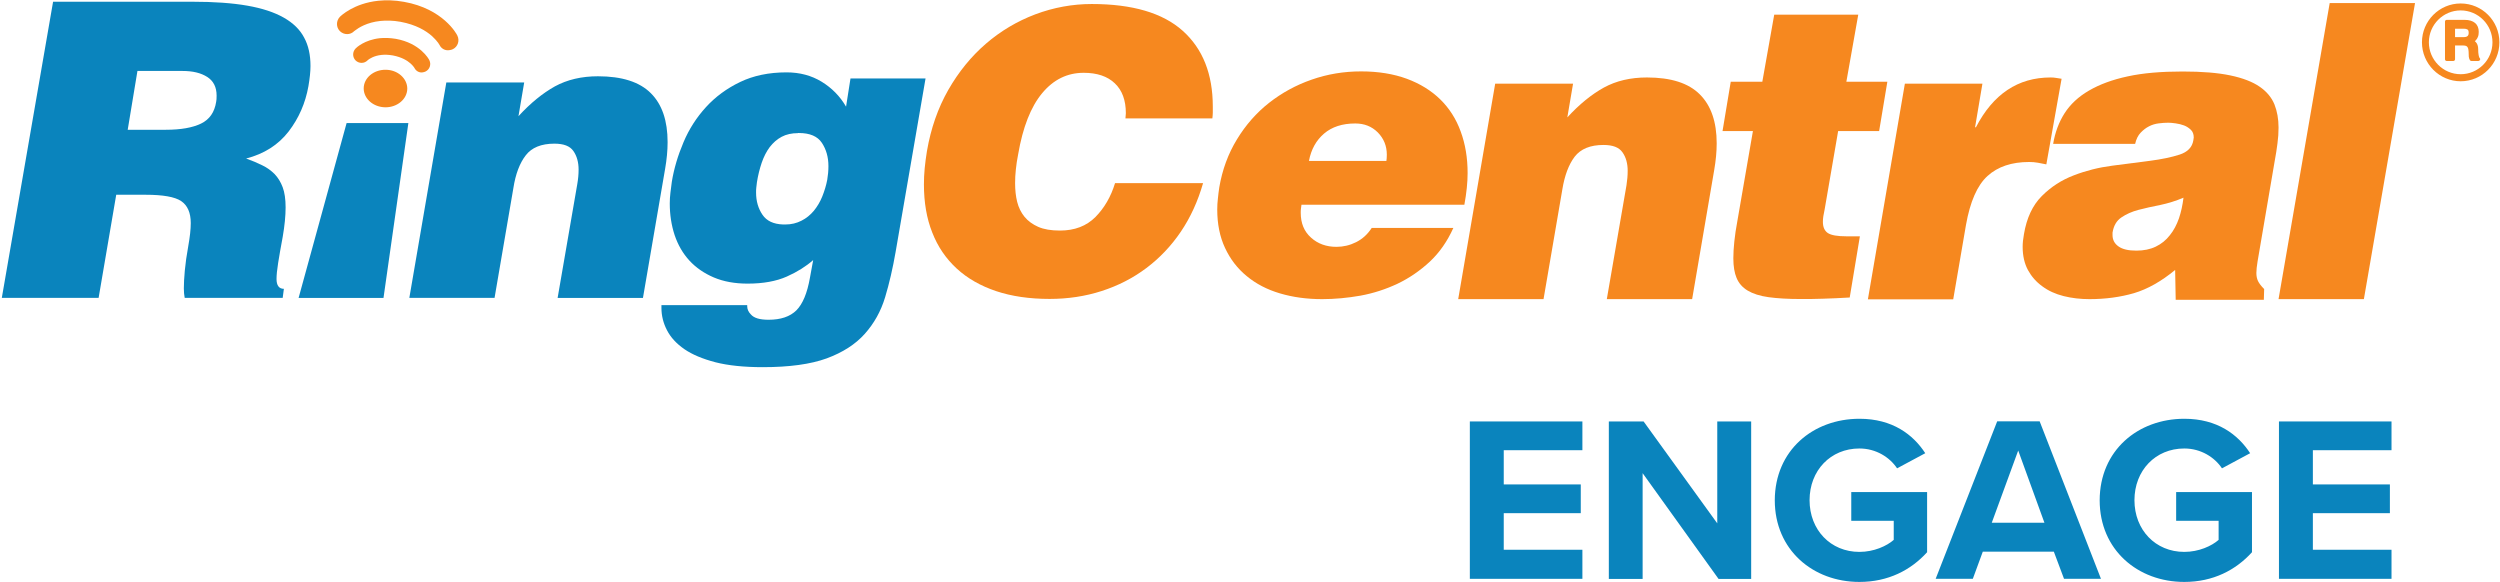
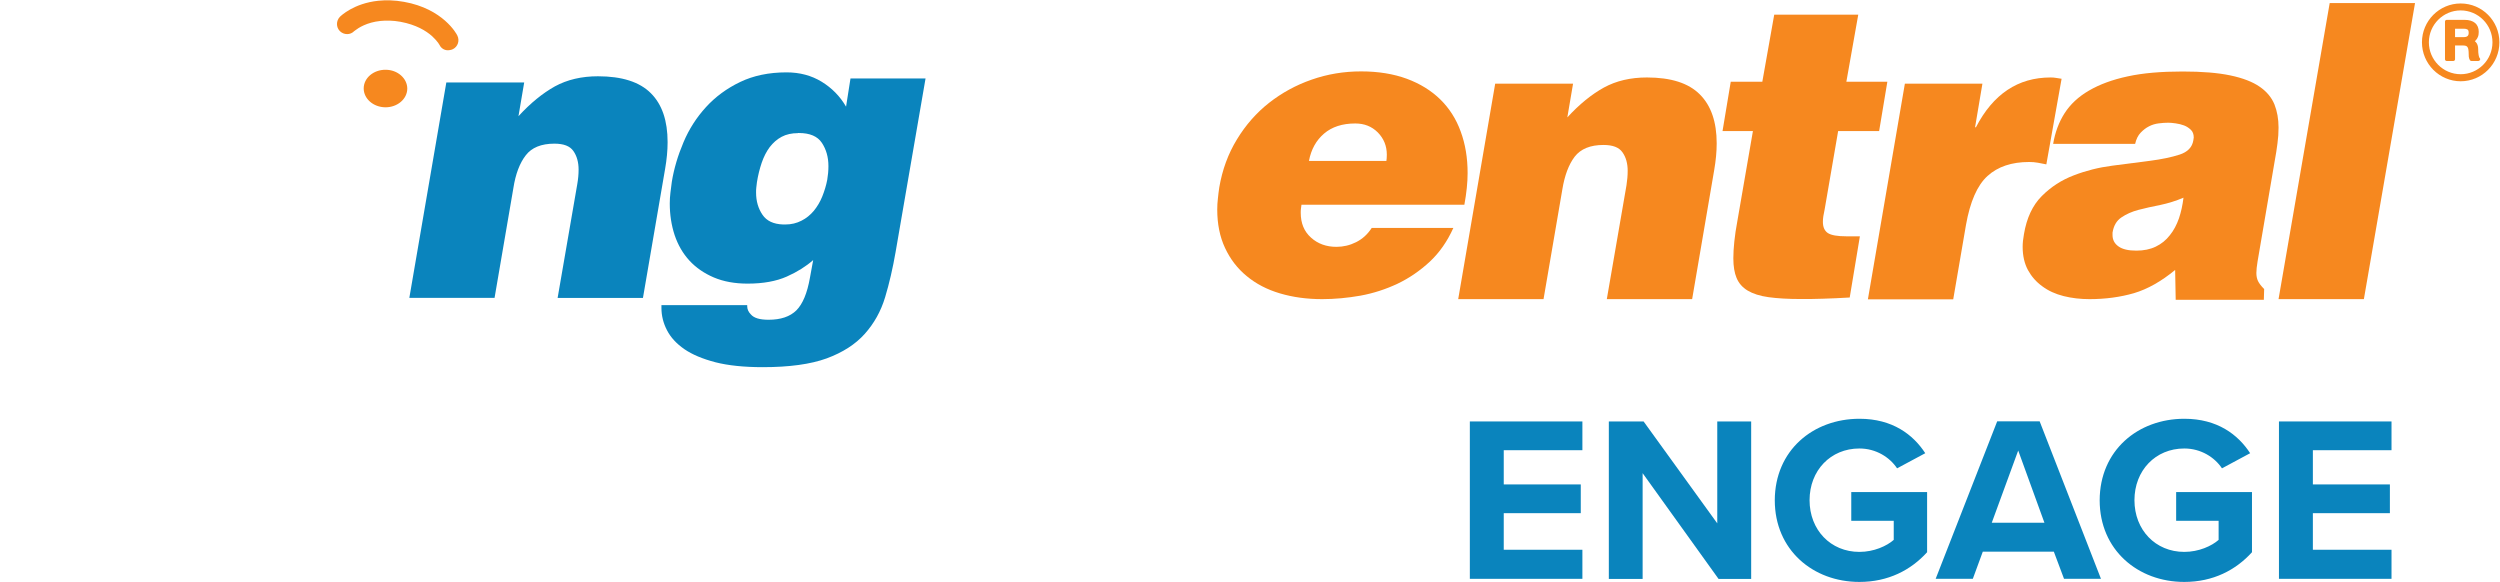
<svg xmlns="http://www.w3.org/2000/svg" width="820px" height="191px" viewBox="0 0 820 191" version="1.1">
  <title>engage-voice-logo copy</title>
  <g id="App-Picker---Exec-Feedback" stroke="none" stroke-width="1" fill="none" fill-rule="evenodd">
    <g id="engage-voice-logo-copy">
      <g id="Group">
-         <path d="M38.128,63.845 L32.346,97.69 L0.596,97.69 L17.411,0.569 L63.137,0.569 C70.197,0.569 76.192,0.996 81.087,1.851 C85.983,2.705 89.956,4.021 93.042,5.765 C96.128,7.509 98.363,9.68 99.747,12.314 C101.166,14.911 101.84,18.008 101.84,21.638 C101.84,23.524 101.591,25.73 101.166,28.257 C100.172,33.844 98.008,38.791 94.638,43.169 C91.268,47.51 86.657,50.464 80.732,51.994 C82.719,52.706 84.493,53.454 86.054,54.236 C87.614,54.984 88.962,55.98 90.098,57.119 C91.197,58.294 92.084,59.717 92.723,61.425 C93.361,63.134 93.68,65.34 93.68,68.009 C93.68,70.821 93.361,74.024 92.723,77.725 C92.084,81.141 91.588,83.988 91.233,86.23 C90.878,88.472 90.701,90.216 90.701,91.497 C90.701,93.633 91.517,94.736 93.113,94.736 L92.723,97.69 L60.583,97.69 C60.406,96.8 60.299,95.768 60.299,94.594 C60.299,93.063 60.406,91.106 60.619,88.721 C60.831,86.373 61.222,83.668 61.754,80.714 C62.286,77.725 62.57,75.234 62.57,73.169 C62.57,69.753 61.505,67.369 59.412,65.945 C57.319,64.557 53.417,63.881 47.777,63.881 L38.128,63.881 L38.128,63.845 Z M41.888,42.564 L54.375,42.564 C59.306,42.564 63.137,41.887 65.94,40.535 C68.742,39.183 70.374,36.798 70.906,33.382 C71.013,32.919 71.048,32.279 71.048,31.353 C71.048,28.577 70.019,26.549 67.962,25.232 C65.904,23.915 63.208,23.275 59.874,23.275 L45.081,23.275 L41.888,42.564 Z" id="Shape" fill="#0A84BD" />
        <path d="M146.395,27.047 L171.936,27.047 L170.056,38.115 C173.994,33.809 178.002,30.57 182.011,28.328 C186.055,26.122 190.773,25.019 196.13,25.019 C204.005,25.019 209.787,26.869 213.477,30.57 C217.166,34.236 218.975,39.61 218.975,46.621 C218.975,49.396 218.691,52.315 218.159,55.375 L210.887,97.725 L182.898,97.725 L189.354,60.358 C189.638,58.721 189.78,57.19 189.78,55.624 C189.78,53.204 189.212,51.176 188.077,49.539 C186.942,47.902 184.884,47.119 181.834,47.119 C177.541,47.119 174.384,48.4 172.433,50.962 C170.447,53.525 169.098,57.119 168.389,61.674 L162.217,97.69 L134.263,97.69 L146.395,27.047 Z" id="Path" fill="#0A84BD" />
        <path d="M245.084,100.039 L245.084,100.43 C245.084,101.426 245.474,102.316 246.29,103.135 C247.283,104.309 249.199,104.879 252.072,104.879 C256.117,104.879 259.132,103.846 261.225,101.782 C263.282,99.718 264.772,96.159 265.659,91.106 L266.723,85.305 C264.382,87.369 261.509,89.184 258.068,90.714 C254.627,92.245 250.334,93.028 245.226,93.028 C241.005,93.028 237.315,92.351 234.123,90.999 C230.965,89.647 228.269,87.796 226.141,85.483 C223.977,83.134 222.381,80.358 221.281,77.12 C220.217,73.881 219.685,70.429 219.685,66.728 C219.685,65.554 219.756,64.379 219.897,63.24 C220.039,62.066 220.181,60.856 220.359,59.61 C221.068,55.304 222.345,50.998 224.19,46.656 C225.999,42.35 228.482,38.506 231.568,35.126 C234.655,31.745 238.379,29.004 242.743,26.905 C247.106,24.805 252.179,23.737 257.997,23.737 C262.325,23.737 266.156,24.769 269.49,26.798 C272.86,28.862 275.521,31.567 277.507,34.983 L278.962,25.73 L303.581,25.73 L293.755,82.671 C292.832,87.974 291.697,92.921 290.314,97.512 C288.93,102.103 286.695,106.089 283.644,109.505 C280.594,112.921 276.443,115.591 271.158,117.548 C265.872,119.47 258.884,120.431 250.157,120.431 C244.055,120.431 238.912,119.897 234.69,118.829 C230.469,117.726 227.063,116.302 224.474,114.523 C221.849,112.708 219.968,110.644 218.762,108.295 C217.556,105.982 216.953,103.526 216.953,100.999 L216.953,100.074 L245.084,100.074 L245.084,100.039 Z M261.757,43.667 C259.699,43.667 257.89,44.058 256.365,44.877 C254.839,45.695 253.562,46.834 252.463,48.258 C251.398,49.681 250.512,51.425 249.838,53.382 C249.164,55.375 248.632,57.511 248.277,59.753 C248.17,60.393 248.099,60.998 248.064,61.532 C247.993,62.066 247.993,62.635 247.993,63.169 C247.993,65.981 248.702,68.401 250.086,70.429 C251.469,72.493 253.74,73.525 256.897,73.632 L257.571,73.632 C259.558,73.632 261.296,73.205 262.892,72.386 C264.453,71.604 265.801,70.5 266.936,69.148 C268.036,67.796 268.994,66.23 269.703,64.45 C270.413,62.671 270.98,60.856 271.335,58.97 C271.583,57.511 271.725,56.016 271.725,54.486 C271.725,51.496 270.98,48.969 269.561,46.834 C268.142,44.699 265.624,43.631 262.041,43.631 L261.757,43.631 L261.757,43.667 Z" id="Shape" fill="#0A84BD" />
-         <path d="M369.137,38.934 C369.137,38.613 369.173,38.293 369.208,38.044 C369.244,37.795 369.279,37.51 369.279,37.154 C369.279,32.884 368.073,29.609 365.661,27.332 C363.248,25.019 359.843,23.88 355.444,23.88 C350.088,23.88 345.547,26.086 341.822,30.57 C338.097,35.054 335.472,41.745 333.947,50.642 C333.628,52.35 333.344,53.987 333.202,55.553 C333.024,57.119 332.954,58.649 332.954,60.073 C332.954,62.279 333.166,64.344 333.628,66.194 C334.089,68.045 334.905,69.717 336.04,71.105 C337.175,72.493 338.7,73.596 340.545,74.415 C342.425,75.234 344.766,75.625 347.675,75.625 C352.5,75.625 356.366,74.13 359.311,71.176 C362.22,68.223 364.384,64.521 365.732,60.073 L394.608,60.073 C392.905,66.016 390.457,71.354 387.3,76.016 C384.143,80.679 380.347,84.664 375.984,87.939 C371.62,91.213 366.76,93.704 361.368,95.448 C355.976,97.191 350.265,98.046 344.27,98.046 C337.672,98.046 331.818,97.191 326.71,95.483 C321.637,93.775 317.309,91.319 313.798,88.081 C310.286,84.842 307.59,80.928 305.78,76.266 C303.936,71.639 303.049,66.372 303.049,60.5 C303.049,58.827 303.12,57.048 303.297,55.197 C303.475,53.382 303.723,51.496 304.042,49.539 C305.319,42.136 307.625,35.481 311.031,29.503 C314.436,23.559 318.551,18.506 323.376,14.342 C328.2,10.178 333.592,6.975 339.587,4.698 C345.582,2.456 351.755,1.317 358.105,1.317 C371.408,1.317 381.376,4.235 387.938,10.107 C394.501,15.979 397.8,24.271 397.8,34.983 L397.8,36.905 C397.8,37.51 397.729,38.151 397.658,38.827 L369.137,38.827 L369.137,38.934 Z" id="Path" fill="#F6881F" />
        <path d="M426.889,67.084 C426.818,67.511 426.747,67.974 426.712,68.436 C426.641,68.899 426.641,69.326 426.641,69.789 C426.641,73.205 427.74,75.91 430.011,77.938 C432.246,79.967 435.048,80.963 438.347,80.963 C440.582,80.963 442.746,80.465 444.803,79.433 C446.861,78.401 448.564,76.871 449.912,74.771 L476.695,74.771 C474.708,79.184 472.154,82.849 468.961,85.839 C465.769,88.793 462.257,91.213 458.39,93.063 C454.523,94.878 450.479,96.195 446.222,96.978 C441.966,97.725 437.78,98.117 433.665,98.117 C428.627,98.117 424.016,97.476 419.83,96.231 C415.608,94.985 411.99,93.099 408.939,90.572 C405.888,88.081 403.512,84.985 401.809,81.319 C400.106,77.689 399.255,73.49 399.255,68.721 C399.255,67.546 399.326,66.336 399.468,65.126 C399.574,63.916 399.751,62.706 399.929,61.425 C400.922,55.66 402.838,50.429 405.711,45.731 C408.584,40.998 412.096,37.012 416.247,33.738 C420.433,30.464 425.08,27.901 430.224,26.122 C435.403,24.307 440.795,23.417 446.435,23.417 C452.076,23.417 457.078,24.236 461.441,25.837 C465.769,27.439 469.458,29.716 472.402,32.599 C475.347,35.481 477.617,39.005 479.107,43.133 C480.632,47.261 481.377,51.816 481.377,56.763 C481.377,59.824 481.023,63.276 480.313,67.155 L426.889,67.155 L426.889,67.084 Z M454.736,52.777 C454.807,52.315 454.878,51.674 454.878,50.749 C454.878,47.866 453.885,45.446 451.934,43.453 C449.947,41.46 447.5,40.499 444.52,40.499 C440.298,40.499 436.893,41.603 434.303,43.809 C431.714,46.016 430.046,49.005 429.337,52.777 L454.736,52.777 L454.736,52.777 Z" id="Shape" fill="#F6881F" />
        <path d="M490.423,27.439 L515.965,27.439 L514.084,38.506 C518.022,34.2 522.031,30.962 526.075,28.72 C530.119,26.513 534.801,25.41 540.193,25.41 C548.104,25.41 553.851,27.261 557.54,30.962 C561.23,34.627 563.074,40.001 563.074,47.012 C563.074,49.788 562.79,52.706 562.258,55.767 L555.022,98.117 L527.033,98.117 L533.489,60.749 C533.737,59.112 533.879,57.582 533.879,56.016 C533.879,53.596 533.311,51.567 532.176,49.966 C531.041,48.329 528.984,47.546 525.933,47.546 C521.64,47.546 518.483,48.827 516.497,51.389 C514.546,53.952 513.198,57.546 512.453,62.101 L506.28,98.117 L478.291,98.117 L490.423,27.439 Z" id="Path" fill="#F6881F" />
        <path d="M606.707,97.583 C603.55,97.761 600.677,97.903 598.016,97.974 C595.391,98.081 592.943,98.081 590.709,98.081 C586.487,98.081 582.94,97.868 580.102,97.476 C577.228,97.085 574.958,96.337 573.22,95.305 C571.517,94.273 570.311,92.885 569.602,91.177 C568.892,89.504 568.537,87.334 568.537,84.7 C568.537,83.099 568.644,81.248 568.857,79.219 C569.069,77.191 569.389,74.949 569.85,72.529 L574.958,42.991 L564.99,42.991 L567.686,26.798 L578.044,26.798 L581.947,4.804 L609.51,4.804 L605.608,26.798 L619.052,26.798 L616.356,42.991 L602.912,42.991 L598.477,68.721 C598.3,69.539 598.158,70.251 598.052,70.927 C597.945,71.604 597.91,72.209 597.91,72.778 C597.91,74.486 598.442,75.696 599.542,76.444 C600.641,77.155 602.628,77.511 605.608,77.511 L610.042,77.511 L606.707,97.583 Z" id="Path" fill="#F6881F" />
        <path d="M624.799,27.439 L650.234,27.439 L647.822,41.745 L648.106,41.745 C653.746,30.855 661.905,25.41 672.583,25.41 C673.221,25.41 673.825,25.446 674.392,25.552 C674.96,25.659 675.598,25.73 676.201,25.837 L671.199,53.916 C670.313,53.738 669.39,53.56 668.468,53.382 C667.51,53.204 666.552,53.133 665.559,53.133 C659.812,53.133 655.272,54.664 651.902,57.724 C648.531,60.785 646.19,66.159 644.842,73.774 L640.656,98.188 L612.667,98.188 L624.799,27.439 Z" id="Path" fill="#F6881F" />
        <path d="M713.627,98.259 L713.449,88.544 C708.873,92.316 704.368,94.843 699.933,96.159 C695.499,97.441 690.639,98.117 685.354,98.117 C682.409,98.117 679.571,97.796 676.875,97.12 C674.179,96.444 671.838,95.376 669.887,93.917 C667.9,92.494 666.339,90.714 665.169,88.579 C664.034,86.479 663.431,83.917 663.431,80.963 C663.431,79.718 663.572,78.33 663.856,76.799 C664.743,71.497 666.694,67.333 669.71,64.308 C672.725,61.283 676.201,59.041 680.21,57.511 C684.183,55.98 688.404,54.913 692.839,54.343 C697.273,53.774 701.388,53.24 705.219,52.742 C709.015,52.244 712.278,51.567 714.904,50.713 C717.529,49.859 719.054,48.293 719.409,46.051 C719.409,45.873 719.444,45.731 719.48,45.589 C719.515,45.446 719.551,45.304 719.551,45.126 C719.551,44.023 719.231,43.169 718.593,42.564 C717.954,41.959 717.209,41.46 716.358,41.14 C715.507,40.82 714.62,40.606 713.627,40.464 C712.633,40.321 711.817,40.25 711.214,40.25 C710.221,40.25 709.192,40.321 708.057,40.464 C706.922,40.606 705.858,40.926 704.9,41.425 C703.907,41.923 703.02,42.599 702.133,43.524 C701.282,44.414 700.678,45.624 700.324,47.19 L673.434,47.19 C674.073,43.382 675.314,40.072 677.195,37.119 C679.075,34.2 681.735,31.709 685.176,29.716 C688.653,27.688 692.874,26.122 697.876,25.054 C702.913,23.951 708.908,23.453 715.897,23.453 C722.282,23.453 727.497,23.88 731.541,24.734 C735.62,25.588 738.849,26.834 741.154,28.435 C743.496,30.036 745.092,31.994 746.014,34.236 C746.901,36.478 747.362,39.005 747.362,41.816 C747.362,43.524 747.256,45.268 747.008,47.048 C746.795,48.863 746.476,50.749 746.121,52.706 L740.48,85.768 C740.232,87.298 740.09,88.544 740.09,89.54 C740.09,90.536 740.268,91.426 740.622,92.174 C740.977,92.921 741.651,93.811 742.644,94.807 L742.538,98.33 L713.627,98.33 L713.627,98.259 Z M700.714,82.209 C703.126,82.209 705.255,81.782 707.099,80.892 C708.944,80.002 710.469,78.757 711.711,77.155 C712.988,75.589 713.946,73.739 714.691,71.639 C715.4,69.539 715.897,67.262 716.181,64.842 C713.662,65.909 711.143,66.692 708.589,67.226 C706.035,67.724 703.658,68.258 701.459,68.828 C699.259,69.397 697.379,70.251 695.818,71.319 C694.222,72.386 693.264,74.059 692.91,76.301 L692.91,77.12 C692.91,78.65 693.548,79.896 694.861,80.821 C696.138,81.746 698.089,82.209 700.714,82.209 L700.714,82.209 Z" id="Shape" fill="#F6881F" />
        <polygon id="Path" fill="#F6881F" points="747.362 98.117 764.142 0.996 792.131 0.996 775.352 98.117" />
-         <polygon id="Path" fill="#0A84BD" points="97.937 97.725 113.688 40.357 133.944 40.357 125.785 97.725" />
        <path d="M144.16,14.734 C144.16,14.734 144.16,14.734 144.089,14.627 C144.018,14.52 143.876,14.306 143.699,14.022 C143.309,13.488 142.635,12.705 141.677,11.815 C139.726,10.107 136.533,8.114 131.389,7.153 C128.871,6.691 126.671,6.691 124.791,6.869 C120.286,7.331 117.519,9.182 116.561,9.929 C116.242,10.178 116.171,10.214 116.171,10.214 C114.894,11.531 112.801,11.495 111.488,10.214 C110.211,8.933 110.211,6.833 111.488,5.516 C111.808,5.196 116.029,1.103 124.082,0.249 C126.565,6.5794592e-14 129.403,0.036 132.525,0.605 C145.331,2.883 149.801,11.139 150.013,11.673 C150.829,13.31 150.191,15.303 148.559,16.121 C148.204,16.299 147.814,16.406 147.424,16.442 C146.111,16.691 144.763,16.015 144.16,14.734" id="Path" fill="#F6881F" />
-         <path d="M135.93,22.278 C135.93,22.278 135.93,22.278 135.717,21.958 C135.504,21.673 135.15,21.246 134.618,20.784 C133.553,19.858 131.815,18.755 128.871,18.186 C127.416,17.936 126.21,17.901 125.182,18.008 C122.663,18.257 121.173,19.289 120.676,19.68 C120.534,19.787 120.534,19.823 120.534,19.823 C119.47,20.89 117.732,20.89 116.632,19.823 C115.568,18.755 115.568,17.011 116.632,15.908 C116.881,15.623 119.577,13.061 124.614,12.527 C126.139,12.385 127.913,12.42 129.829,12.741 L129.829,12.741 C137.775,14.164 140.648,19.324 140.826,19.751 C141.5,21.104 140.968,22.776 139.584,23.453 C139.265,23.595 138.945,23.702 138.626,23.737 C137.562,23.915 136.462,23.346 135.93,22.278" id="Path" fill="#F6881F" />
        <path d="M133.589,29.076 C133.553,32.492 130.361,35.197 126.423,35.197 C122.45,35.161 119.293,32.385 119.293,29.004 C119.293,25.588 122.521,22.848 126.494,22.883 C130.396,22.883 133.589,25.695 133.589,29.076" id="Path" fill="#F6881F" />
        <path d="M807.101,1.139 C800.077,1.139 794.401,6.869 794.401,13.879 C794.401,20.926 800.112,26.656 807.101,26.656 C814.125,26.656 819.801,20.926 819.801,13.879 C819.801,6.833 814.125,1.139 807.101,1.139 L807.101,1.139 Z M807.101,24.342 C801.354,24.342 796.671,19.645 796.671,13.879 C796.671,8.114 801.354,3.416 807.101,3.416 C812.848,3.416 817.53,8.114 817.53,13.879 C817.53,19.645 812.848,24.342 807.101,24.342 L807.101,24.342 Z M812.99,18.079 C812.883,17.545 812.848,16.904 812.848,16.193 C812.848,15.623 812.777,15.161 812.635,14.769 C812.493,14.378 812.316,14.057 812.067,13.808 C811.961,13.701 811.854,13.595 811.748,13.524 C811.854,13.452 811.961,13.346 812.032,13.239 C812.316,12.954 812.564,12.598 812.741,12.136 C812.954,11.673 813.025,11.104 813.025,10.427 C813.025,9.217 812.635,8.221 811.819,7.545 C811.038,6.869 809.903,6.513 808.378,6.513 L802.525,6.513 C802.205,6.513 801.957,6.762 801.957,7.082 L801.957,19.431 C801.957,19.751 802.205,20.001 802.525,20.001 L804.689,20.001 C805.008,20.001 805.256,19.751 805.256,19.431 L805.256,14.911 L807.846,14.911 C808.272,14.911 808.591,14.983 808.839,15.054 C809.052,15.125 809.194,15.267 809.336,15.445 C809.478,15.659 809.584,15.908 809.62,16.228 C809.69,16.62 809.726,17.082 809.726,17.581 C809.726,17.901 809.726,18.221 809.761,18.577 C809.797,19.004 809.939,19.36 810.116,19.716 C810.223,19.894 810.4,20.001 810.613,20.001 L812.919,20.001 C813.131,20.001 813.344,19.858 813.451,19.645 C813.557,19.431 813.486,19.182 813.344,19.04 C813.238,18.969 813.096,18.719 812.99,18.079 L812.99,18.079 Z M805.221,9.431 L808.165,9.431 C808.413,9.431 808.626,9.431 808.875,9.502 C809.052,9.538 809.194,9.609 809.336,9.68 C809.442,9.751 809.549,9.894 809.62,10.036 C809.69,10.214 809.726,10.463 809.726,10.748 C809.726,11.246 809.62,11.602 809.371,11.815 C809.123,12.029 808.733,12.171 808.201,12.171 L805.256,12.171 L805.256,9.431 L805.221,9.431 Z" id="Shape" fill="#F6881F" fill-rule="nonzero" />
      </g>
      <g id="Group" transform="translate(482, 137)" fill="#0A84BD" fill-rule="nonzero">
        <polygon id="Path" points="0.107 1.237 37.025 1.237 37.025 10.667 11.228 10.667 11.228 21.891 36.492 21.891 36.492 31.32 11.228 31.32 11.228 43.319 37.025 43.319 37.025 52.854 0.107 52.854 0.107 1.237" />
        <polygon id="Path" points="56.781 18.196 56.781 52.889 45.695 52.889 45.695 1.237 57.101 1.237 81.263 34.663 81.263 1.237 92.384 1.237 92.384 52.889 81.689 52.889" />
        <path d="M127.917,0.357 C138.719,0.357 145.505,5.53 149.485,11.652 L140.246,16.613 C137.83,12.989 133.353,10.104 127.881,10.104 C118.43,10.104 111.536,17.317 111.536,27.063 C111.536,36.809 118.43,44.022 127.881,44.022 C132.642,44.022 136.871,42.087 139.145,40.081 L139.145,33.819 L125.216,33.819 L125.216,24.389 L150.089,24.389 L150.089,44.128 C144.759,50.004 137.333,53.874 127.881,53.874 C112.638,53.874 100.13,43.354 100.13,27.098 C100.166,10.737 112.673,0.357 127.917,0.357 Z" id="Path" />
        <path d="M191.662,43.952 L168.353,43.952 L165.084,52.854 L152.896,52.854 L173.078,1.202 L187.007,1.202 L207.118,52.854 L195.002,52.854 L191.662,43.952 Z M171.302,34.452 L188.57,34.452 L179.972,10.772 L171.302,34.452 Z" id="Shape" />
        <path d="M234.478,0.357 C245.28,0.357 252.067,5.53 256.047,11.652 L246.808,16.613 C244.392,12.989 239.915,10.104 234.443,10.104 C224.991,10.104 218.098,17.317 218.098,27.063 C218.098,36.809 224.991,44.022 234.443,44.022 C239.204,44.022 243.433,42.087 245.707,40.081 L245.707,33.819 L231.778,33.819 L231.778,24.389 L256.651,24.389 L256.651,44.128 C251.321,50.004 243.894,53.874 234.443,53.874 C219.199,53.874 206.692,43.354 206.692,27.098 C206.728,10.737 219.235,0.357 234.478,0.357 Z" id="Path" />
        <polygon id="Path" points="265.498 1.237 302.416 1.237 302.416 10.667 276.62 10.667 276.62 21.891 301.883 21.891 301.883 31.32 276.62 31.32 276.62 43.319 302.416 43.319 302.416 52.854 265.498 52.854 265.498 1.237" />
      </g>
    </g>
  </g>
</svg>